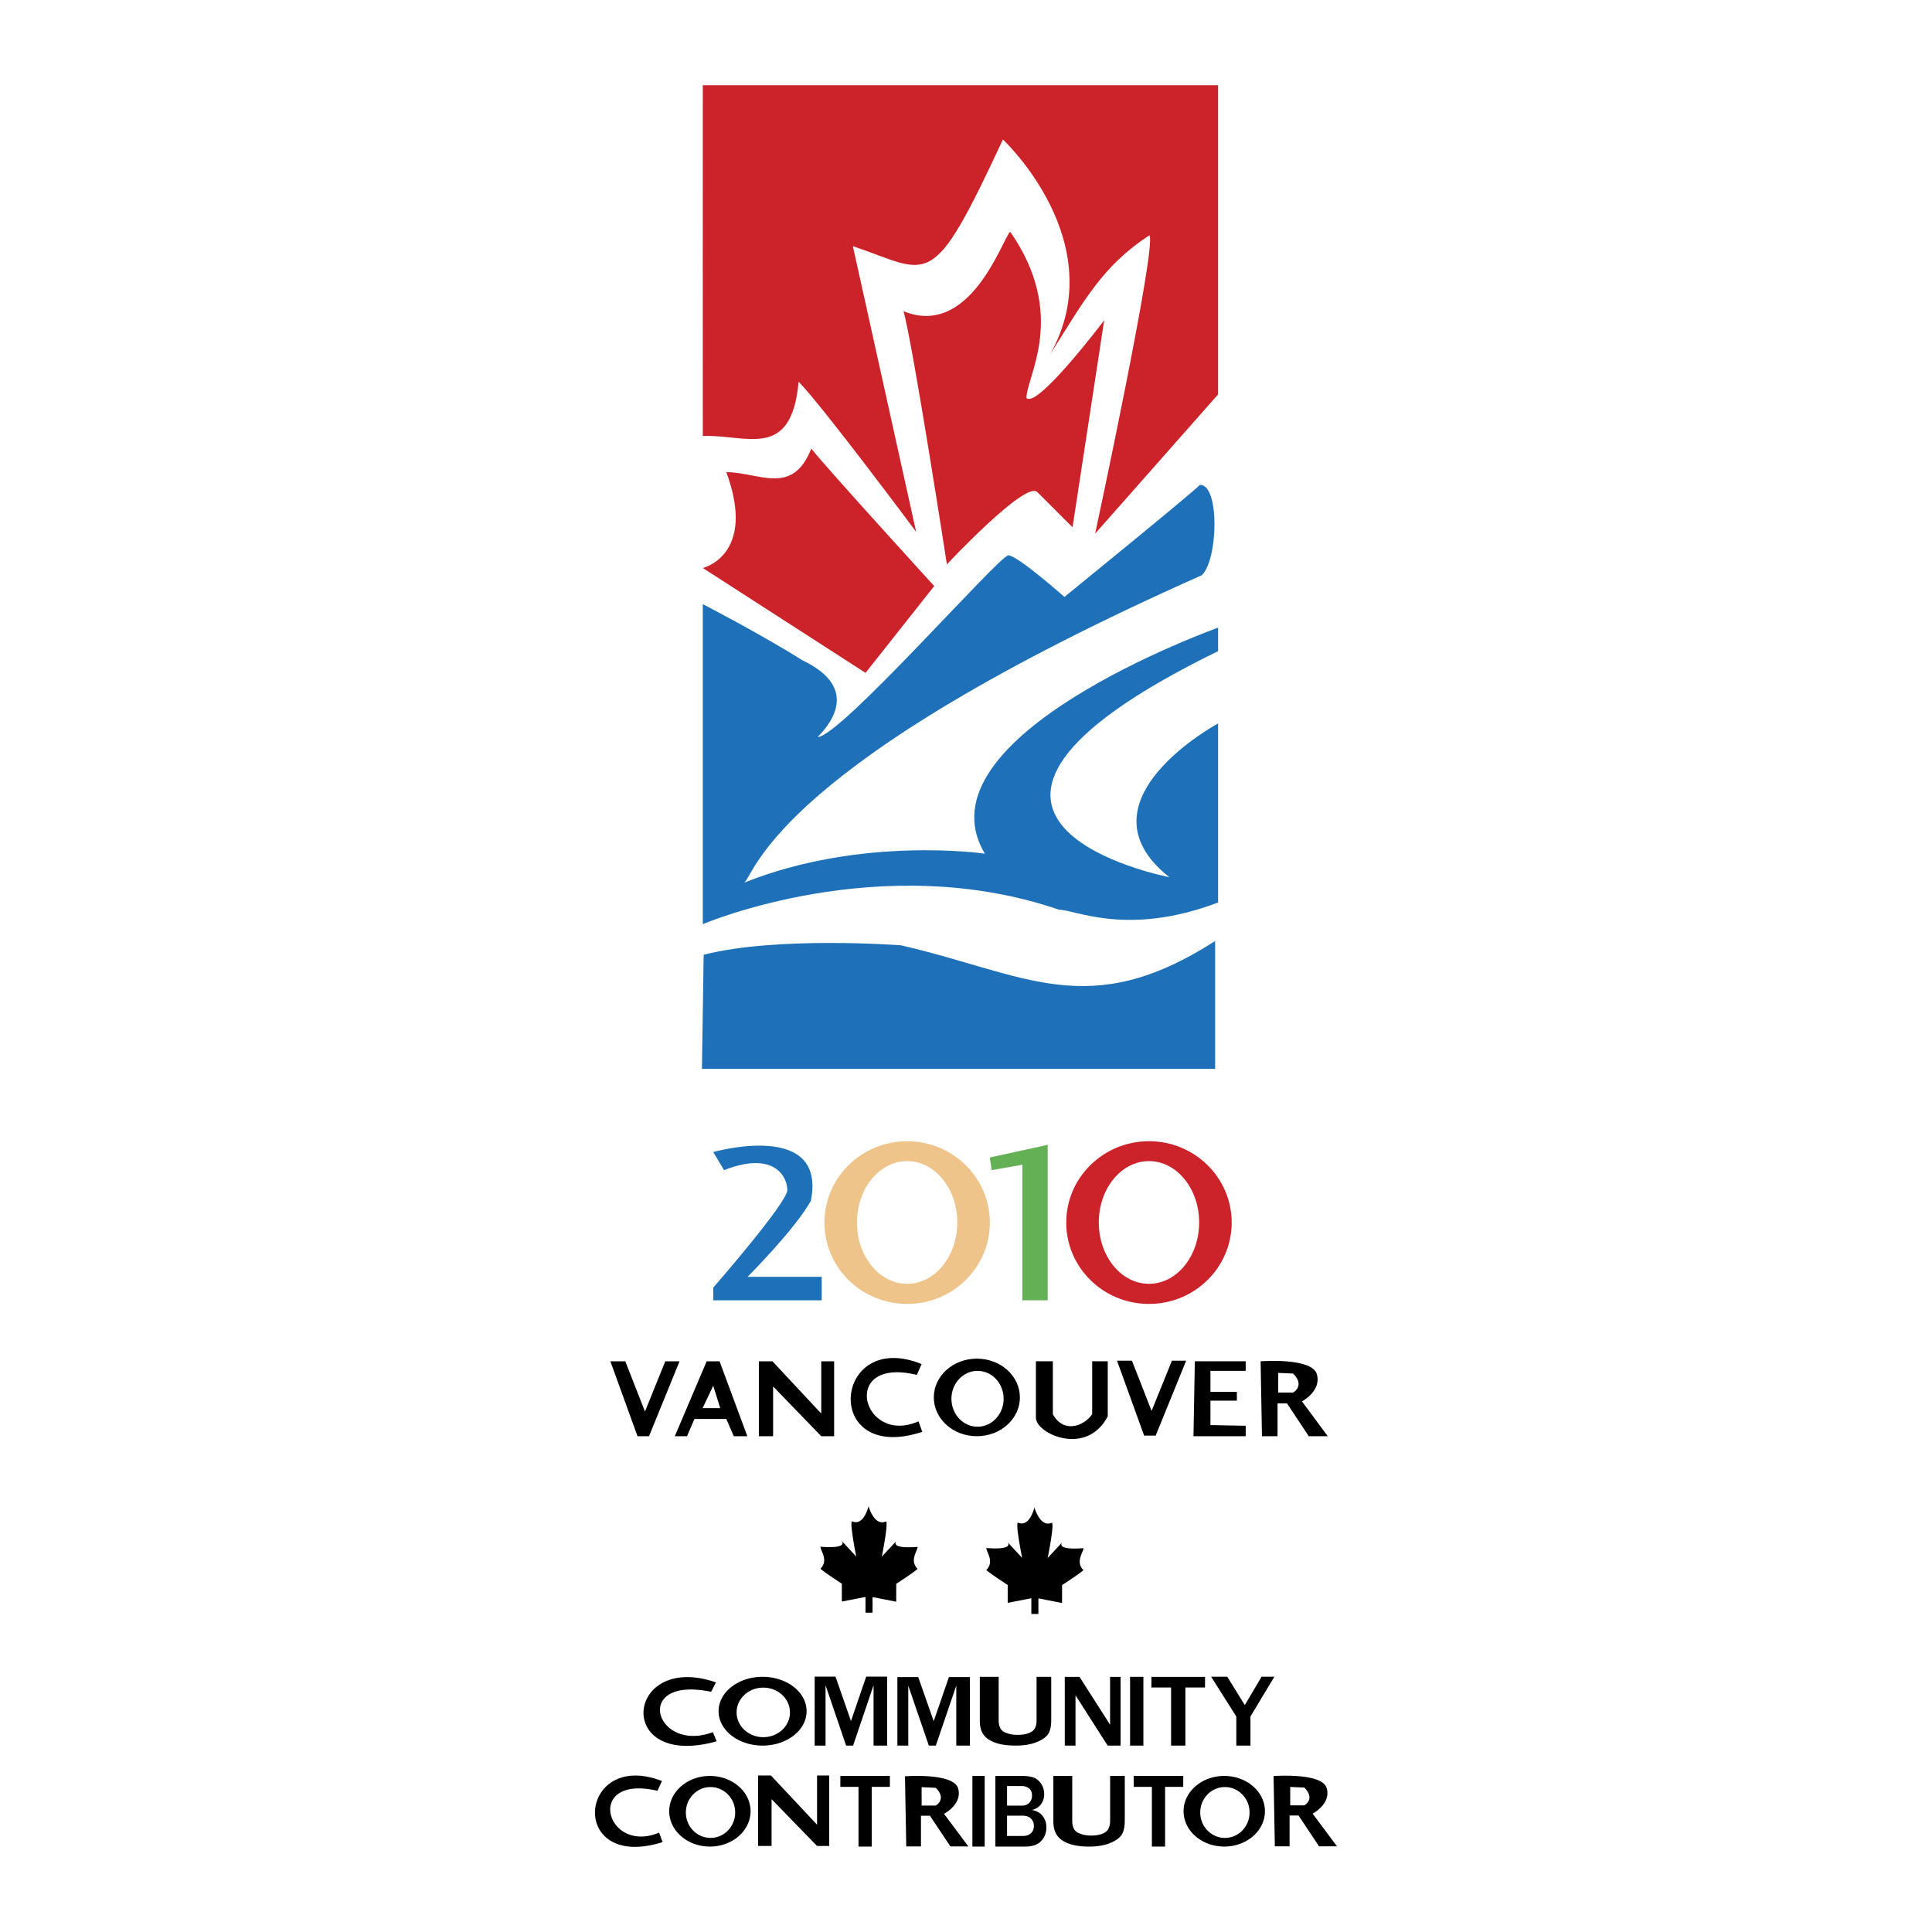
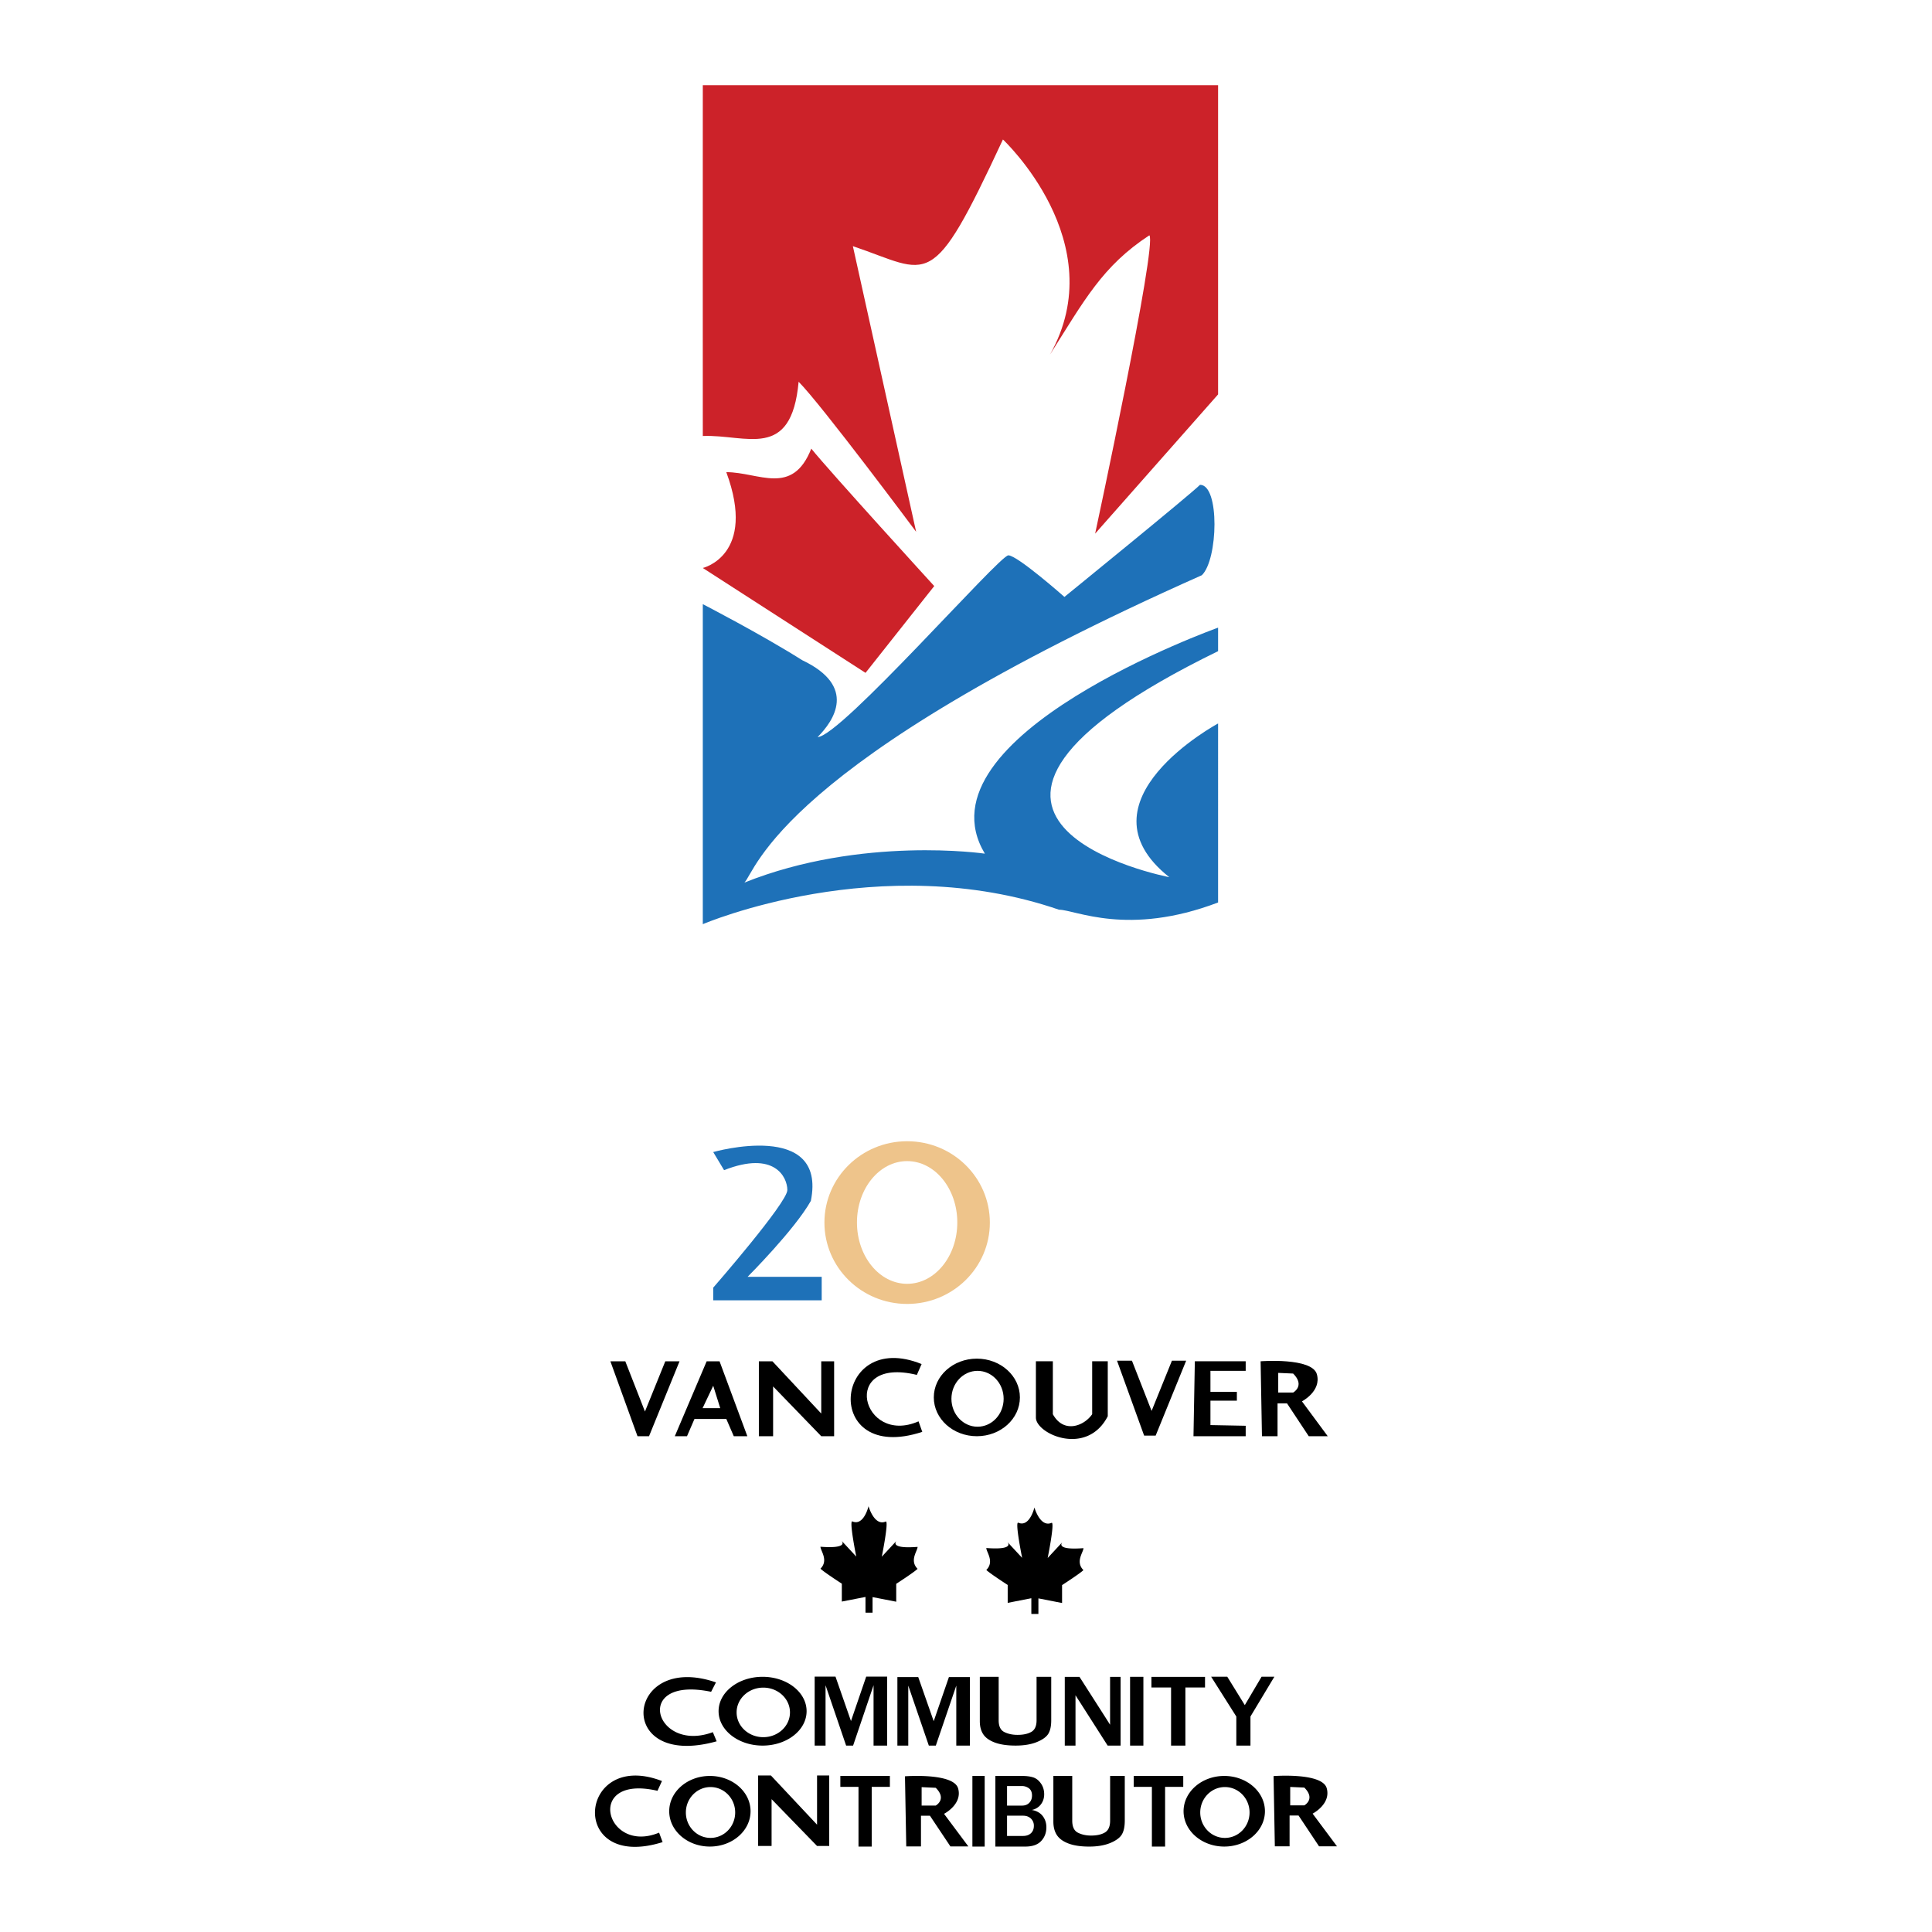
<svg xmlns="http://www.w3.org/2000/svg" width="2500" height="2500" viewBox="0 0 192.756 192.756">
  <g fill-rule="evenodd" clip-rule="evenodd">
-     <path fill="#fff" d="M0 0h192.756v192.756H0V0z" />
-     <path d="M121.234 93.886c-12.672 8.135-18.879 3.298-31.337.429 0 0-12.331-.943-19.694.941l-.171 11.388h51.202V93.886z" fill="#1e71b8" />
    <path d="M121.529 8.504h-51.41s-.012 34.996 0 34.996c4.33-.18 8.838 2.525 9.56-5.412 2.255 2.255 11.725 14.972 11.725 14.972l-6.313-28.501c7.757 2.616 7.757 4.869 14.971-10.643 0 0 11.006 10.282 4.691 21.467 3.428-5.412 5.23-8.84 9.92-11.906.812.812-5.41 29.764-5.41 29.764l12.266-13.89V8.504z" fill="#cc2229" />
    <path d="M93.208 58.472l-6.854 8.659-16.235-10.463s5.412-1.263 2.344-9.561c3.247 0 6.584 2.436 8.479-2.345 1.894 2.345 12.266 13.71 12.266 13.71z" fill="#cc2229" />
    <path d="M70.119 92.205s17.678-7.577 35.537-1.443c1.623 0 6.855 2.707 15.873-.721V72.182s-14.43 7.757-4.869 15.333c0 0-29.675-5.683 4.869-22.549v-2.345S91.225 73.444 98.26 85.17c0 0-12.267-1.804-23.992 2.886 1.172-1.172 3.428-11.906 45.639-30.666 1.623-1.544 1.803-9.02-.18-9.02-.992.992-13.529 11.185-13.529 11.185s-4.691-4.149-5.594-4.149c-.9 0-16.775 18.129-19.03 18.129 1.624-1.625 3.969-5.051-1.534-7.667-4.149-2.616-9.921-5.592-9.921-5.592v31.929z" fill="#1e71b8" />
-     <path d="M110.166 31.955s-6.676 8.839-7.758 7.756c0-2.165 4.15-8.298-1.623-16.596-.812.812-3.969 10.643-10.643 7.938.901 3.067 4.329 25.254 4.329 25.254s7.847-8.388 9.019-7.216c1.174 1.172 3.518 3.518 3.518 3.518l3.158-20.654z" fill="#cc2229" />
-     <path fill="#64b054" d="M98.939 116.746l-.181-1.265 5.771-1.261v15.514h-2.525v-13.529l-3.065.541z" />
    <path d="M81.981 127.39v2.345H71.158v-1.265s7.396-8.479 7.396-9.741c0-1.262-1.262-3.968-6.313-1.982l-1.083-1.806s11.365-3.247 9.741 4.871c-1.623 2.887-6.313 7.578-6.313 7.578h7.395z" fill="#1e71b8" />
    <path d="M98.758 121.978c0 4.482-3.695 8.116-8.252 8.116-4.558 0-8.253-3.634-8.253-8.116 0-4.483 3.695-8.117 8.253-8.117 4.556-.001 8.252 3.633 8.252 8.117z" fill="#eec48b" />
    <path d="M95.51 121.966c0 3.382-2.241 6.121-5.005 6.121s-5.006-2.739-5.006-6.121c0-3.381 2.242-6.122 5.006-6.122 2.764 0 5.005 2.741 5.005 6.122z" fill="#fff" />
-     <path d="M122.885 121.976c0 4.484-3.695 8.118-8.252 8.118-4.559 0-8.254-3.634-8.254-8.118 0-4.483 3.695-8.117 8.254-8.117 4.556-.001 8.252 3.633 8.252 8.117z" fill="#cc2229" />
    <path d="M119.639 121.966c0 3.38-2.242 6.121-5.006 6.121-2.766 0-5.006-2.741-5.006-6.121 0-3.383 2.24-6.122 5.006-6.122 2.763 0 5.006 2.739 5.006 6.122z" fill="#fff" />
    <path d="M60.898 135.816l2.706 7.475h1.15l3.044-7.475h-1.421l-2.029 5.012-1.962-5.012h-1.488zM70.504 135.816h1.285l2.773 7.475h-1.353l-.744-1.719h-3.179l-.744 1.719h-1.217l3.179-7.475z" />
    <path fill="#fff" d="M71.857 140.489h-1.759l1.06-2.231.699 2.231z" />
    <path d="M75.712 135.816v7.475h1.421v-4.966l4.803 4.966h1.285v-7.475h-1.285V141.031l-4.871-5.215h-1.353z" />
    <path d="M92.015 142.857c-10.079 3.314-8.929-10.35-.067-6.765l-.474 1.082c-7.779-1.895-5.479 7.104.169 4.634l.372 1.049zM101.756 139.42c0 2.138-1.922 3.871-4.295 3.871-2.372 0-4.295-1.733-4.295-3.871s1.923-3.868 4.295-3.868c2.373 0 4.295 1.73 4.295 3.868z" />
    <path d="M100.133 139.556c0 1.541-1.166 2.788-2.604 2.788-1.438 0-2.605-1.247-2.605-2.788 0-1.539 1.167-2.786 2.605-2.786s2.604 1.247 2.604 2.786z" fill="#fff" />
    <path d="M111.445 135.755l2.705 7.474h1.151l3.043-7.474h-1.42l-2.029 5.012-1.961-5.012h-1.489zM119.209 135.816l-.135 7.475h5.209v-1.042l-3.517-.068v-2.436h2.636v-.879h-2.636v-2.096h3.517v-.954h-5.074zM125.906 143.291l-.135-7.475s5.141-.4 5.613 1.291c.475 1.691-1.488 2.706-1.488 2.706l2.572 3.478h-1.895l-2.166-3.274h-.947v3.274h-1.554z" />
    <path d="M129.018 137.04c1.225 1.224 0 1.895 0 1.895h-1.488v-1.962l1.488.067z" fill="#fff" />
    <path d="M103.352 135.813v5.621c0 1.623 5.074 3.924 7.17-.135v-5.486h-1.555v5.283c-.812 1.184-2.842 1.961-3.924 0v-5.283h-1.691zM71.501 173.73c-10.3 2.882-9.125-8.995-.069-5.878l-.484.939c-7.95-1.646-5.6 6.172.173 4.027l.38.912zM80.474 170.726c0 1.895-1.965 3.432-4.39 3.432s-4.391-1.537-4.391-3.432c0-1.896 1.966-3.431 4.391-3.431s4.39 1.535 4.39 3.431zm-4.321-2.352c-1.469 0-2.661 1.106-2.661 2.472s1.192 2.472 2.661 2.472c1.471 0 2.662-1.106 2.662-2.472s-1.191-2.472-2.662-2.472zM88.511 174.157h-1.356v-6.02l-2.041 6.02h-.697l-2.052-6.02v6.02h-1.086v-6.878h2.079l1.544 4.43 1.518-4.43h2.091v6.878zM96.765 174.157h-1.356v-5.983l-2.042 5.983h-.698l-2.05-5.983v5.983h-1.086v-6.835h2.08l1.543 4.402 1.518-4.402h2.091v6.835zM111.801 174.157h-1.291l-2.797-4.38a30.346 30.346 0 0 1-.41-.641v5.021h-1.07v-6.855h1.469l2.582 4.036.469.74v-4.776h1.049v6.855h-.001zM124.758 174.157h-1.41v-2.899l-2.512-3.972h1.609l1.75 2.834 1.674-2.834h1.276l-2.387 3.972v2.899zM118.266 174.161h-1.428v-5.801h-1.961v-1.058h5.348v1.058h-1.959v5.801zM114.076 174.157h-1.328v-6.862h1.328v6.862zM74.883 180.707c0 1.947-1.815 3.525-4.058 3.525-2.24 0-4.057-1.578-4.057-3.525 0-1.944 1.817-3.521 4.057-3.521 2.242.001 4.058 1.577 4.058 3.521zm-3.994-2.412c-1.357 0-2.46 1.136-2.46 2.536 0 1.402 1.103 2.537 2.46 2.537 1.359 0 2.46-1.135 2.46-2.537.001-1.4-1.101-2.536-2.46-2.536zM126.203 180.707c0 1.947-1.816 3.525-4.059 3.525-2.24 0-4.059-1.578-4.059-3.525 0-1.944 1.818-3.521 4.059-3.521 2.243.001 4.059 1.577 4.059 3.521zm-3.994-2.412c-1.357 0-2.461 1.135-2.461 2.536 0 1.402 1.104 2.538 2.461 2.538s2.459-1.136 2.459-2.538c0-1.401-1.102-2.536-2.459-2.536zM127.191 184.206l-.127-7.006s4.855-.378 5.303 1.209c.447 1.585-1.406 2.538-1.406 2.538l2.43 3.259H131.6l-2.043-3.071h-.895v3.071h-1.471zm1.534-5.922v1.838h1.406s1.156-.628 0-1.775l-1.406-.063zM75.639 177.142v7.032h1.342v-4.672l4.537 4.672h1.214v-7.032h-1.214v4.906l-4.601-4.906h-1.278zM90.417 184.22l-.128-6.999s4.855-.373 5.303 1.21c.448 1.586-1.405 2.535-1.405 2.535l2.428 3.254h-1.79l-2.044-3.064h-.895v3.064h-1.469zm1.534-5.915v1.837h1.406s1.155-.627 0-1.773l-1.406-.064zM98.242 184.232h-1.226v-7.045h1.226v7.045zM86.971 184.232h-1.318v-5.956h-1.812v-1.089h4.943v1.089h-1.813v5.956zM99.309 184.232v-7.046h2.656c.449 0 .822.049 1.119.145s.553.297.768.604c.217.308.326.667.326 1.079 0 .387-.111.727-.33 1.013a1.485 1.485 0 0 1-.908.552c.479.084.84.288 1.088.603.244.318.369.692.369 1.126 0 .544-.172 1-.518 1.37-.344.37-.875.555-1.588.555h-2.982v-.001zm1.164-4.087h1.498c.305 0 .547-.097.727-.285.178-.188.266-.429.266-.721 0-.323-.102-.563-.303-.716a1.158 1.158 0 0 0-.715-.23h-1.473v1.952zm0 3.028h1.588c.336 0 .602-.09.797-.273.193-.18.291-.428.291-.736a.97.97 0 0 0-.297-.729c-.199-.188-.459-.283-.787-.283h-1.592v2.021zM116.242 184.232h-1.318v-5.956h-1.813v-1.089h4.942v1.089h-1.811v5.956zM66.108 183.788c-9.521 2.99-8.435-9.327-.064-6.094l-.447.975c-7.348-1.708-5.176 6.401.16 4.174l.351.945zM104.881 167.295v4.342c0 .587-.1 1.039-.299 1.356-.201.315-.586.591-1.158.82s-1.271.344-2.098.344c-.834 0-1.52-.101-2.057-.299-.537-.197-.924-.468-1.158-.813-.236-.345-.354-.784-.354-1.319v-4.431h1.881v4.342c0 .595.189.984.566 1.17.379.188.816.28 1.316.28.576 0 1.035-.1 1.381-.3.344-.2.518-.584.518-1.15v-4.342h1.462zM112.219 177.187v4.458c0 .603-.1 1.066-.299 1.392-.201.326-.586.607-1.158.843-.572.234-1.271.354-2.098.354-.834 0-1.52-.103-2.057-.306s-.924-.482-1.158-.838c-.234-.354-.354-.805-.354-1.353v-4.55h1.883v4.458c0 .609.188 1.012.566 1.202.377.191.816.287 1.316.287.574 0 1.033-.103 1.379-.309.344-.204.518-.598.518-1.181v-4.458h1.462v.001zM91.547 154.332c-2.686.207-2.222-.465-2.099-.605l-1.472 1.586s.71-3.514.404-3.514c-1.152.518-1.726-1.524-1.726-1.524s-.477 2.027-1.628 1.51c-.308 0 .403 3.514.403 3.514l-1.472-1.586c.124.141.587.812-2.099.605 0 .404.834 1.354 0 2.189.346.345 2.131 1.496 2.131 1.496v1.785l2.361-.461v1.555h.015v.016h.69v-1.555l2.361.46v-1.785s1.785-1.15 2.131-1.496c-.835-.835 0-1.787 0-2.19zM108.098 154.46c-2.686.207-2.223-.465-2.1-.605l-1.471 1.586s.711-3.514.404-3.514c-1.152.518-1.727-1.524-1.727-1.524s-.477 2.027-1.629 1.51c-.309 0 .404 3.513.404 3.513l-1.473-1.585c.123.141.586.812-2.1.605 0 .404.836 1.354 0 2.189.346.345 2.133 1.496 2.133 1.496v1.786l2.359-.461v1.554h.014v.016h.691v-1.556l2.361.461v-1.785s1.785-1.15 2.131-1.496c-.833-.836.003-1.786.003-2.19z" />
  </g>
</svg>